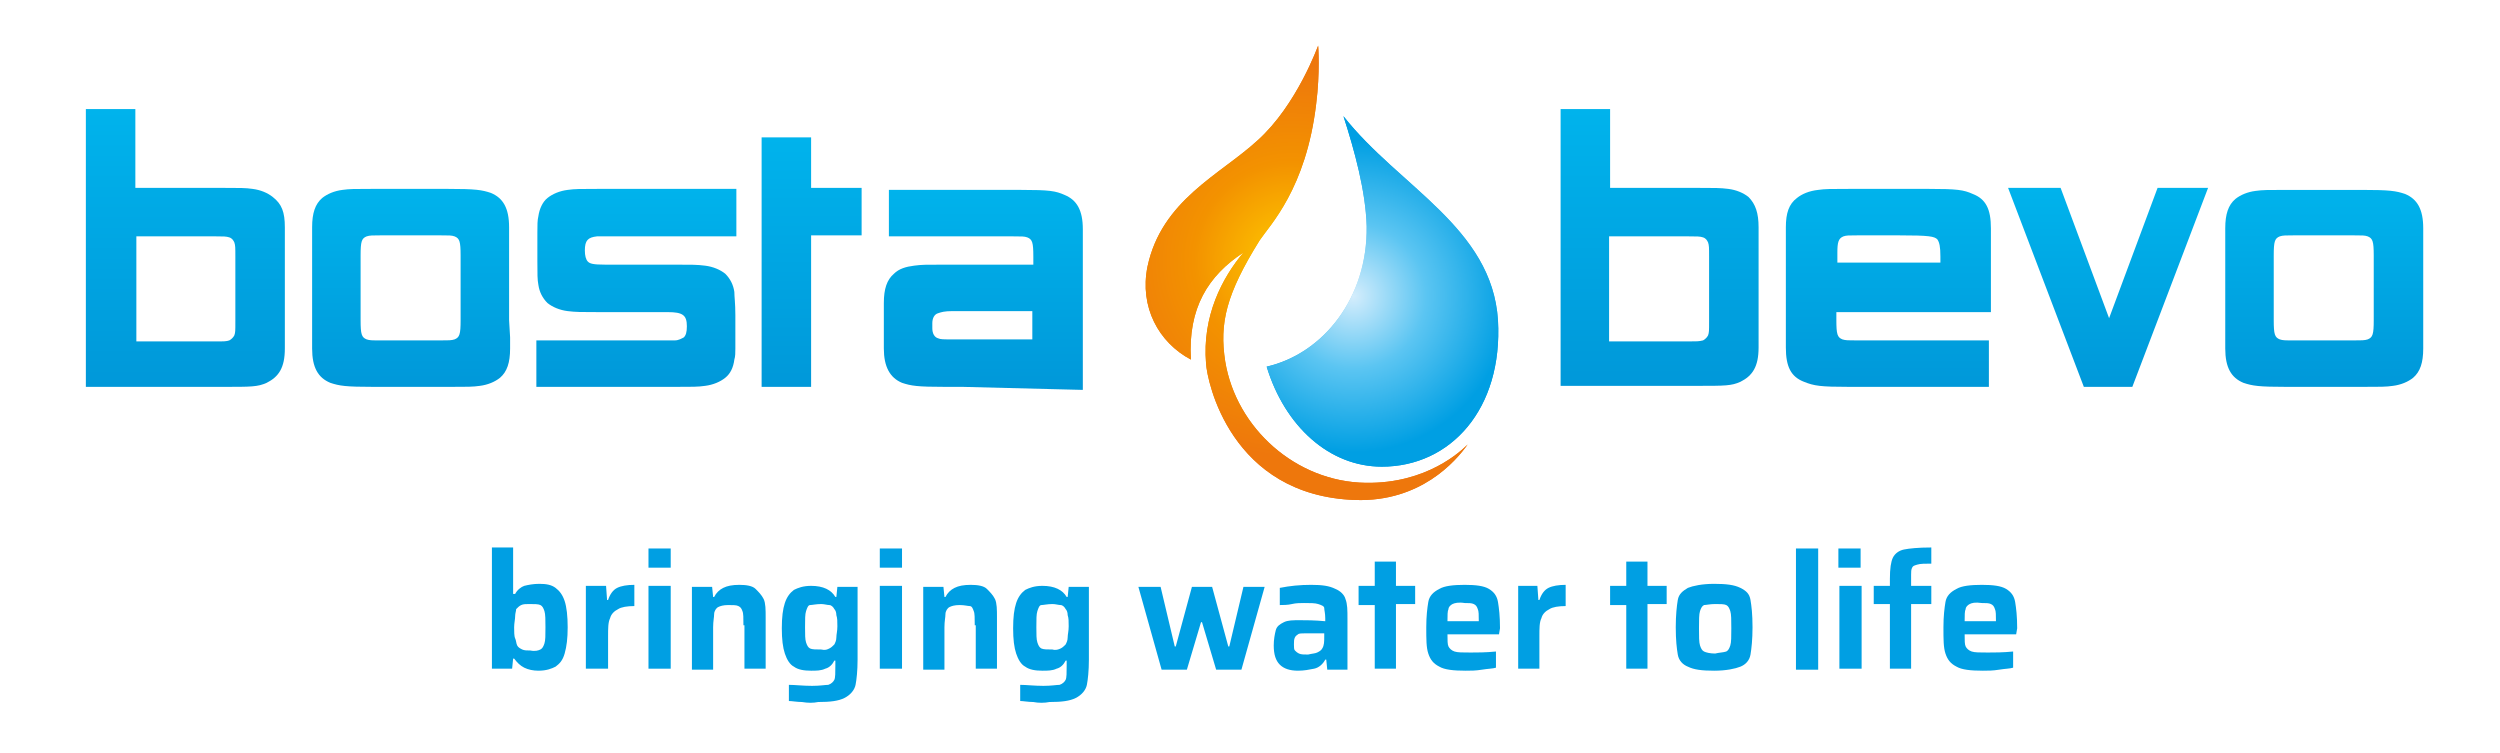
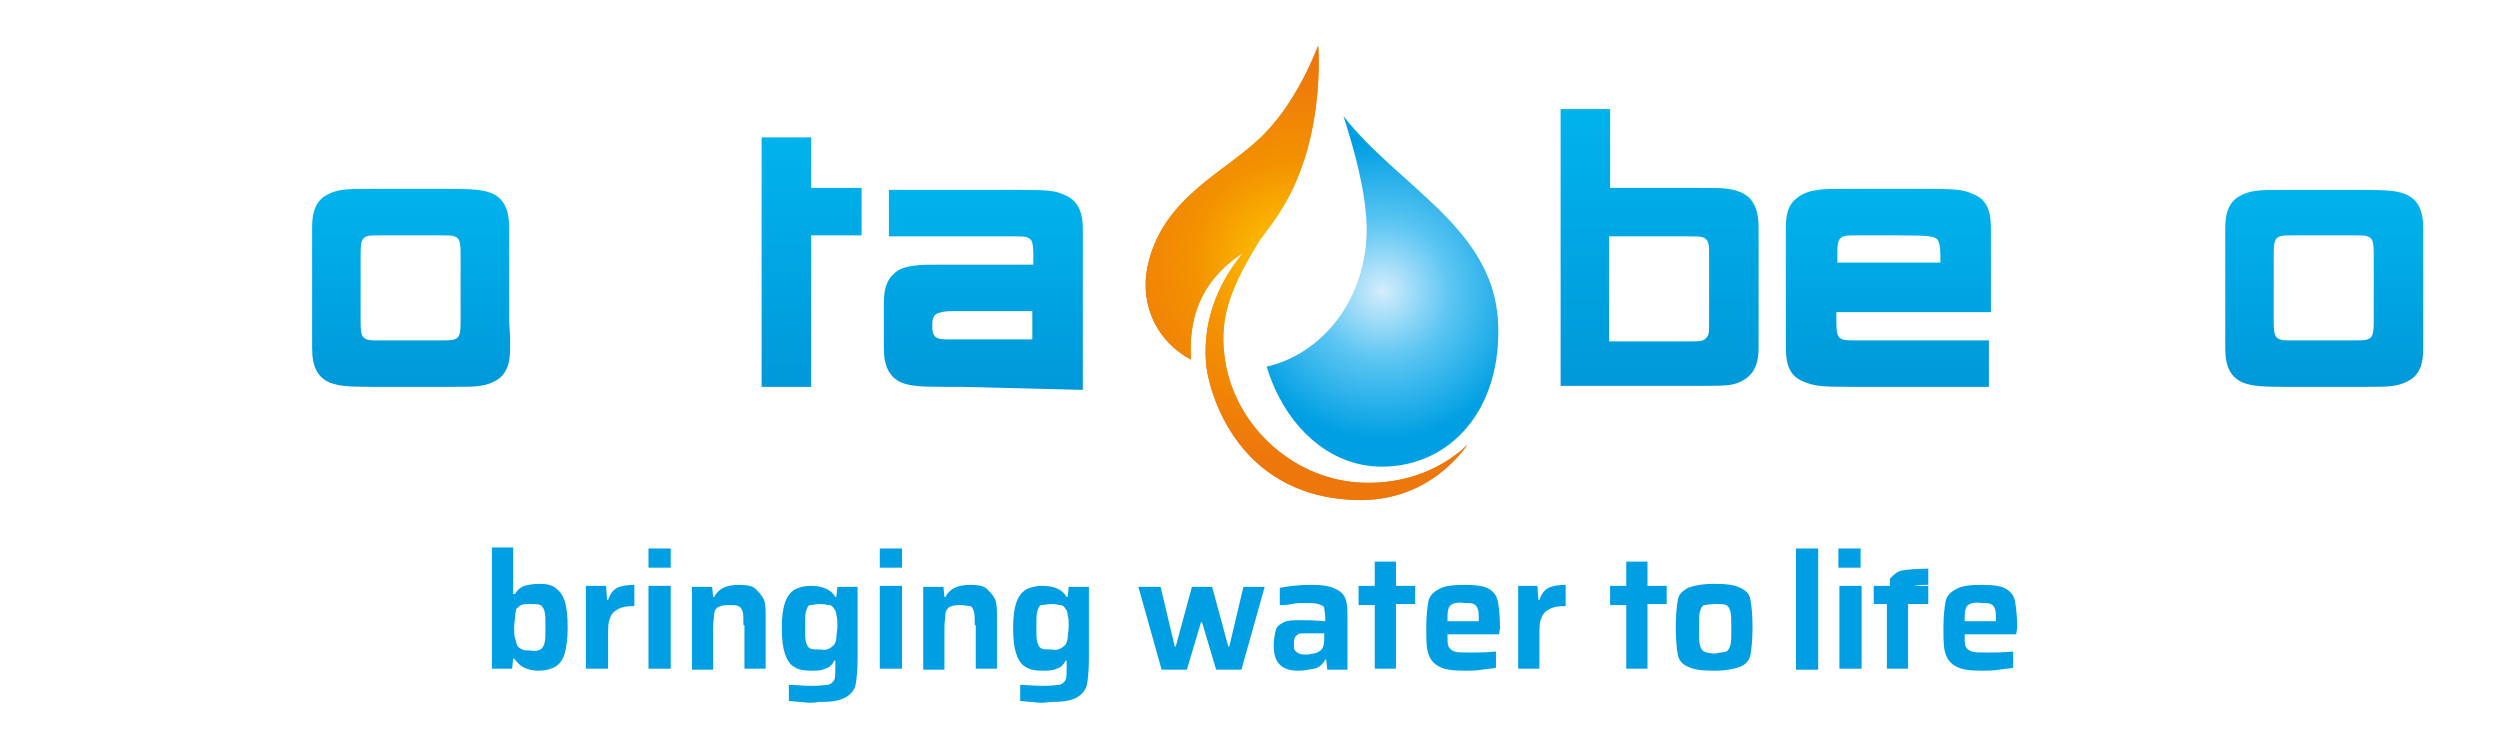
<svg xmlns="http://www.w3.org/2000/svg" xmlns:xlink="http://www.w3.org/1999/xlink" version="1.1" id="Layer_1" x="0px" y="0px" viewBox="0 0 247.5 74.5" style="enable-background:new 0 0 247.5 74.5;" xml:space="preserve">
  <style type="text/css">
	.st0{fill:url(#SVGID_1_);}
	.st1{fill:url(#SVGID_2_);}
	.st2{fill:url(#SVGID_3_);}
	.st3{fill:url(#SVGID_4_);}
	.st4{fill:url(#SVGID_5_);}
	.st5{fill:url(#SVGID_6_);}
	.st6{clip-path:url(#SVGID_8_);fill:url(#SVGID_9_);}
	.st7{fill:url(#SVGID_10_);}
	.st8{clip-path:url(#SVGID_12_);fill:url(#SVGID_13_);}
	.st9{fill:url(#SVGID_14_);}
	.st10{fill:url(#SVGID_15_);}
	.st11{fill:url(#SVGID_16_);}
	.st12{fill:url(#SVGID_17_);}
	.st13{fill:#009FE3;}
</style>
  <g>
    <linearGradient id="SVGID_1_" gradientUnits="userSpaceOnUse" x1="97.31" y1="19.663" x2="97.31" y2="39.363" gradientTransform="matrix(1 0 0 -1 0 58)">
      <stop offset="0" style="stop-color:#0098D9" />
      <stop offset="1" style="stop-color:#00B3EC" />
    </linearGradient>
    <path class="st0" d="M95.3,38.3h-1.7c-2.8,0-3.4-0.1-4.3-0.4c-1.2-0.5-1.8-1.6-1.8-3.4v-1.1l0-0.5v-1.3l0-0.4V30   c0-1.4,0.3-2.3,1-2.9c0.5-0.5,1.2-0.7,2-0.8c0.8-0.1,1-0.1,3.1-0.1h1.7h7v-0.8c0-1.4-0.1-1.7-0.6-1.9c-0.3-0.1-0.5-0.1-1.4-0.1   c-0.7,0-1.1,0-2,0H88v-4.6h11.4h1.7c2.8,0,3.4,0.1,4.3,0.5c1.2,0.5,1.8,1.5,1.8,3.4v1.2l0,1.7v13L95.3,38.3L95.3,38.3z M102.2,30.8   h-5.9h-2c-0.8,0-1.1,0.1-1.4,0.2c-0.4,0.1-0.6,0.5-0.6,1v0.5c0,0.5,0.2,0.9,0.6,1c0.2,0.1,0.5,0.1,1.4,0.1c0.6,0,1.1,0,2,0h5.9   V30.8z" />
    <linearGradient id="SVGID_2_" gradientUnits="userSpaceOnUse" x1="18.375" y1="19.67" x2="18.375" y2="47.16" gradientTransform="matrix(1 0 0 -1 0 58)">
      <stop offset="0" style="stop-color:#0098D9" />
      <stop offset="1" style="stop-color:#00B3EC" />
    </linearGradient>
-     <path class="st1" d="M28.2,22.5v1.2v1.7v6.3v1.7v1.1c0,1.9-0.6,2.8-1.8,3.4c-0.9,0.4-1.5,0.4-4.3,0.4h-1.7H8.5V10.8h4.9v7.8h6.9   h1.7c1.8,0,2.3,0,3,0.1c0.8,0.1,1.5,0.4,2,0.8C27.9,20.2,28.2,21,28.2,22.5 M23.3,25.4c0-0.9,0-1.1-0.1-1.4   c-0.1-0.2-0.2-0.4-0.5-0.5c-0.3-0.1-0.6-0.1-1.3-0.1c-0.7,0-1.2,0-2,0h-5.9v10.4h5.9c0.8,0,1.2,0,2,0c0.8,0,1,0,1.3-0.1   c0.2-0.1,0.4-0.3,0.5-0.5c0.1-0.3,0.1-0.4,0.1-1.4V31v-1.3v-2.3V26V25.4z" />
    <linearGradient id="SVGID_3_" gradientUnits="userSpaceOnUse" x1="62.945" y1="19.67" x2="62.945" y2="39.36" gradientTransform="matrix(1 0 0 -1 0 58)">
      <stop offset="0" style="stop-color:#0098D9" />
      <stop offset="1" style="stop-color:#00B3EC" />
    </linearGradient>
-     <path class="st2" d="M72.7,35.6c-0.1,0.8-0.4,1.4-0.9,1.8c-0.5,0.4-1.2,0.7-2,0.8c-0.7,0.1-1.2,0.1-3.1,0.1H53.1v-4.6h10.9h1.2   c1.1,0,1.2,0,1.6,0c0.4,0,0.7-0.2,0.9-0.3c0.2-0.2,0.3-0.5,0.3-1.1c0-1.1-0.4-1.4-1.9-1.4h-0.8h-1.2h-4.8c-1.8,0-2.3,0-3.1-0.1   c-0.8-0.1-1.5-0.4-2-0.8c-0.5-0.5-0.8-1.1-0.9-1.8c-0.1-0.5-0.1-1.1-0.1-2.3v-2.2V23c0-0.7,0-1.2,0.1-1.6c0.1-0.7,0.4-1.4,0.9-1.8   c0.5-0.4,1.2-0.7,2-0.8c0.7-0.1,1.2-0.1,3.1-0.1h13.6v4.7H61.9c-1.4,0-2.2,0-2.8,0c-0.9,0.1-1.2,0.4-1.2,1.4c0,0.5,0.1,0.9,0.3,1.1   c0.2,0.2,0.5,0.3,1.7,0.3h0.8h1.2h4.8c1.8,0,2.3,0,3.1,0.1c0.8,0.1,1.5,0.4,2,0.8c0.5,0.5,0.8,1.1,0.9,1.8c0,0.5,0.1,1.1,0.1,2.3   v2.2v1.1C72.8,34.9,72.8,35.3,72.7,35.6" />
    <linearGradient id="SVGID_4_" gradientUnits="userSpaceOnUse" x1="80.385" y1="19.67" x2="80.385" y2="44.36" gradientTransform="matrix(1 0 0 -1 0 58)">
      <stop offset="0" style="stop-color:#0098D9" />
      <stop offset="1" style="stop-color:#00B3EC" />
    </linearGradient>
    <polygon class="st3" points="80.3,23.3 80.3,38.3 75.4,38.3 75.4,13.6 80.3,13.6 80.3,18.6 85.3,18.6 85.3,23.3  " />
    <linearGradient id="SVGID_5_" gradientUnits="userSpaceOnUse" x1="40.72" y1="19.66" x2="40.72" y2="39.36" gradientTransform="matrix(1 0 0 -1 0 58)">
      <stop offset="0" style="stop-color:#0098D9" />
      <stop offset="1" style="stop-color:#00B3EC" />
    </linearGradient>
    <path class="st4" d="M50.5,33.4v1.1c0,1.4-0.3,2.3-1,2.9c-0.5,0.4-1.2,0.7-2,0.8c-0.7,0.1-1.2,0.1-3,0.1h-1.7h-4H37   c-2.8,0-3.4-0.1-4.3-0.4c-1.2-0.5-1.8-1.5-1.8-3.4v-1.1v-1.7v-6.3v-1.7v-1.2c0-1.4,0.3-2.3,1-2.9c0.5-0.4,1.2-0.7,2-0.8   c0.7-0.1,1.2-0.1,3-0.1h1.7h4h1.7c2.8,0,3.4,0.1,4.3,0.4c1.2,0.5,1.8,1.5,1.8,3.4v1.2l0,1.7v6.3L50.5,33.4z M45.6,31v-1.3v-2.3V26   v-0.7c0-1.4-0.1-1.7-0.6-1.9c-0.3-0.1-0.5-0.1-1.4-0.1c-0.7,0-1.1,0-2,0h-1.9c-0.8,0-1.3,0-2,0c-0.8,0-1.1,0-1.4,0.1   c-0.5,0.2-0.6,0.5-0.6,1.9V26v1.3v2.3V31v0.7c0,1.4,0.1,1.7,0.6,1.9c0.3,0.1,0.5,0.1,1.4,0.1c0.6,0,1.2,0,2,0h1.9c0.9,0,1.4,0,2,0   c0.8,0,1.1,0,1.4-0.1c0.5-0.2,0.6-0.5,0.6-1.9V31z" />
  </g>
  <g>
    <g>
      <g>
        <radialGradient id="SVGID_6_" cx="136.844" cy="29.175" r="14.727" gradientTransform="matrix(1 0 0 -1 0 58)" gradientUnits="userSpaceOnUse">
          <stop offset="0" style="stop-color:#D4EDFC" />
          <stop offset="0.466" style="stop-color:#5BC5F2" />
          <stop offset="1" style="stop-color:#009FE3" />
        </radialGradient>
        <path id="SVGID_00000062899800589365380790000010085905762179178890_" class="st5" d="M135.3,22.4c0.1,7.1-4.3,12.6-9.9,13.9     c1.8,5.9,6.2,9.9,11.4,9.9c6.8,0,12-5.7,11.5-14.5c-0.6-9.2-9.8-13.2-15.3-20.2C134.1,14.9,135.2,18.9,135.3,22.4" />
      </g>
      <g>
        <defs>
-           <path id="SVGID_7_" d="M135.3,22.4c0.1,7.1-4.3,12.6-9.9,13.9c1.8,5.9,6.2,9.9,11.4,9.9c6.8,0,12-5.7,11.5-14.5      c-0.6-9.2-9.8-13.2-15.3-20.2C134.1,14.9,135.2,18.9,135.3,22.4" />
-         </defs>
+           </defs>
        <clipPath id="SVGID_8_">
          <use xlink:href="#SVGID_7_" style="overflow:visible;" />
        </clipPath>
        <radialGradient id="SVGID_9_" cx="-1164.072" cy="-53.893" r="0.26" gradientTransform="matrix(59.745 0 0 59.745 69681 3249.176)" gradientUnits="userSpaceOnUse">
          <stop offset="0" style="stop-color:#D4EDFC" />
          <stop offset="0.466" style="stop-color:#5BC5F2" />
          <stop offset="1" style="stop-color:#009FE3" />
        </radialGradient>
        <rect x="125.4" y="11.4" class="st6" width="23.5" height="34.8" />
      </g>
    </g>
    <g>
      <g>
        <radialGradient id="SVGID_10_" cx="129.384" cy="30.921" r="19.476" gradientTransform="matrix(1 0 0 -1 0 58)" gradientUnits="userSpaceOnUse">
          <stop offset="0" style="stop-color:#FFCC00" />
          <stop offset="0.5" style="stop-color:#F39200" />
          <stop offset="1" style="stop-color:#EE770C" />
        </radialGradient>
        <path id="SVGID_00000144326374618667691100000017591586928824605860_" class="st7" d="M124.5,13.9c-3.7,3.4-9.5,5.9-10.9,12.5     c-0.8,4,1.1,7.5,4.3,9.2c-0.3-5.1,1.7-8.3,5.2-10.6c-2.1,2.5-4.1,6.3-3.7,11c0.1,1.7,2.4,13.1,14.8,13.5     c6.4,0.2,9.9-3.8,11.1-5.5c-0.6,0.6-4,3.9-10.1,3.8c-6.9-0.1-12.8-5.4-13.9-12c-0.6-3.8,0.1-6.7,3.4-12c1-1.5,4.6-5.1,5.6-13.5     c0.4-3.1,0.2-5.8,0.2-5.8S128.4,10.4,124.5,13.9" />
      </g>
      <g>
        <defs>
          <path id="SVGID_11_" d="M124.5,13.9c-3.7,3.4-9.5,5.9-10.9,12.5c-0.8,4,1.1,7.5,4.3,9.2c-0.3-5.1,1.7-8.3,5.2-10.6      c-2.1,2.5-4.1,6.3-3.7,11c0.1,1.7,2.4,13.1,14.8,13.5c6.4,0.2,9.9-3.8,11.1-5.5c-0.6,0.6-4,3.9-10.1,3.8      c-6.9-0.1-12.8-5.4-13.9-12c-0.6-3.8,0.1-6.7,3.4-12c1-1.5,4.6-5.1,5.6-13.5c0.4-3.1,0.2-5.8,0.2-5.8S128.4,10.4,124.5,13.9" />
        </defs>
        <clipPath id="SVGID_12_">
          <use xlink:href="#SVGID_11_" style="overflow:visible;" />
        </clipPath>
        <radialGradient id="SVGID_13_" cx="-1167.264" cy="-55.593" r="0.26" gradientTransform="matrix(74.964 0 0 74.964 87630.062 4193.268)" gradientUnits="userSpaceOnUse">
          <stop offset="0" style="stop-color:#FFCC00" />
          <stop offset="0.5" style="stop-color:#F39200" />
          <stop offset="1" style="stop-color:#EE770C" />
        </radialGradient>
        <rect x="112.9" y="4.6" class="st8" width="32.4" height="45.2" />
      </g>
    </g>
  </g>
  <linearGradient id="SVGID_14_" gradientUnits="userSpaceOnUse" x1="186.98" y1="19.7" x2="186.98" y2="39.34" gradientTransform="matrix(1 0 0 -1 0 58)">
    <stop offset="0" style="stop-color:#0098D9" />
    <stop offset="1" style="stop-color:#00B3EC" />
  </linearGradient>
  <path class="st9" d="M184.9,38.3h-1.8c-2.9,0-3.5-0.1-4.5-0.5c-1.3-0.5-1.8-1.5-1.8-3.4v-1.1v-1.7v-6.3v-1.7v-1.1  c0-1.4,0.3-2.3,1.1-2.9c0.5-0.4,1.2-0.7,2.1-0.8c0.7-0.1,1.2-0.1,3.2-0.1h1.8h4.1h1.8c2.9,0,3.5,0.1,4.4,0.5  c1.3,0.5,1.8,1.5,1.8,3.4l0,1.1v1.7v5.5h-15.3v0.8c0,1.4,0.1,1.7,0.6,1.9c0.3,0.1,0.6,0.1,1.4,0.1c0.6,0,1.2,0,2.1,0h11v4.6H184.9z   M192.1,25.4c0-1-0.1-1.4-0.3-1.7c-0.3-0.3-0.8-0.4-3.8-0.4h-2c-0.9,0-1.3,0-2.1,0c-0.9,0-1.1,0-1.4,0.1c-0.5,0.2-0.6,0.6-0.6,1.6  v0.2v0.8h10.2L192.1,25.4L192.1,25.4z" />
  <linearGradient id="SVGID_15_" gradientUnits="userSpaceOnUse" x1="164.31" y1="19.7" x2="164.31" y2="47.16" gradientTransform="matrix(1 0 0 -1 0 58)">
    <stop offset="0" style="stop-color:#0098D9" />
    <stop offset="1" style="stop-color:#00B3EC" />
  </linearGradient>
  <path class="st10" d="M174.1,22.5v1.1v1.7v6.3v1.7v1.1c0,1.9-0.6,2.8-1.8,3.4c-0.9,0.4-1.5,0.4-4.3,0.4h-1.7h-11.8V10.8h4.9v7.8h6.9  h1.7c1.8,0,2.3,0,3.1,0.1c0.8,0.1,1.5,0.4,2,0.8C173.8,20.2,174.1,21.1,174.1,22.5 M169.2,25.4c0-0.9,0-1.1-0.1-1.4  c-0.1-0.2-0.2-0.4-0.5-0.5c-0.3-0.1-0.6-0.1-1.4-0.1c-0.6,0-1.1,0-2,0h-5.9v10.4h5.9c0.8,0,1.2,0,2,0c0.8,0,1,0,1.4-0.1  c0.2-0.1,0.4-0.3,0.5-0.5c0.1-0.3,0.1-0.4,0.1-1.4V31v-1.3v-2.3V26V25.4z" />
  <linearGradient id="SVGID_16_" gradientUnits="userSpaceOnUse" x1="208.695" y1="19.67" x2="208.695" y2="39.35" gradientTransform="matrix(1 0 0 -1 0 58)">
    <stop offset="0" style="stop-color:#0098D9" />
    <stop offset="1" style="stop-color:#00B3EC" />
  </linearGradient>
-   <polygon class="st11" points="211.1,38.3 206.3,38.3 198.8,18.6 204,18.6 208.8,31.5 213.6,18.6 218.6,18.6 " />
  <linearGradient id="SVGID_17_" gradientUnits="userSpaceOnUse" x1="230.07" y1="19.67" x2="230.07" y2="39.33" gradientTransform="matrix(1 0 0 -1 0 58)">
    <stop offset="0" style="stop-color:#0098D9" />
    <stop offset="1" style="stop-color:#00B3EC" />
  </linearGradient>
  <path class="st12" d="M239.9,33.4v1.1c0,1.4-0.3,2.3-1,2.9c-0.5,0.4-1.2,0.7-2,0.8c-0.7,0.1-1.2,0.1-3.1,0.1h-1.7h-4h-1.7  c-2.8,0-3.4-0.1-4.3-0.4c-1.2-0.5-1.8-1.5-1.8-3.4v-1.1v-1.7v-6.3v-1.7v-1.1c0-1.4,0.3-2.3,1-2.9c0.5-0.4,1.2-0.7,2-0.8  c0.7-0.1,1.2-0.1,3.1-0.1h1.7h4h1.7c2.8,0,3.4,0.1,4.3,0.4c1.2,0.5,1.8,1.5,1.8,3.4v1.1l0,1.7v6.3L239.9,33.4z M235,31v-1.3v-2.3V26  v-0.7c0-1.4-0.1-1.7-0.6-1.9c-0.3-0.1-0.5-0.1-1.4-0.1c-0.7,0-1.1,0-2,0h-1.9c-0.8,0-1.3,0-2,0c-0.8,0-1.1,0-1.4,0.1  c-0.5,0.2-0.6,0.5-0.6,1.9V26v1.3v2.3V31v0.7c0,1.4,0.1,1.7,0.6,1.9c0.3,0.1,0.5,0.1,1.4,0.1c0.6,0,1.1,0,2,0h1.9c0.9,0,1.4,0,2,0  c0.8,0,1.1,0,1.4-0.1c0.5-0.2,0.6-0.5,0.6-1.9V31z" />
  <g>
    <path class="st13" d="M51.9,66.1c-0.4-0.2-0.7-0.5-1-0.9h-0.1l-0.1,1h-2v-12h2.1v4.6H51c0.2-0.4,0.6-0.7,0.9-0.8   c0.4-0.1,0.9-0.2,1.5-0.2c0.7,0,1.2,0.1,1.6,0.4s0.7,0.7,0.9,1.3s0.3,1.5,0.3,2.6s-0.1,1.9-0.3,2.6s-0.5,1-0.9,1.3   c-0.4,0.2-0.9,0.4-1.7,0.4C52.8,66.4,52.3,66.3,51.9,66.1z M53.5,64.3c0.2-0.1,0.3-0.3,0.4-0.6s0.1-0.8,0.1-1.6   c0-0.7,0-1.3-0.1-1.6c-0.1-0.3-0.2-0.5-0.4-0.6c-0.2-0.1-0.6-0.1-1.1-0.1c-0.3,0-0.6,0-0.8,0.1s-0.3,0.2-0.5,0.4   C51.1,60.5,51,60.7,51,61s-0.1,0.7-0.1,1.1s0,0.9,0.1,1.1s0.1,0.5,0.2,0.7c0.1,0.2,0.3,0.3,0.5,0.4c0.2,0.1,0.5,0.1,0.8,0.1   C53,64.5,53.3,64.4,53.5,64.3z" />
    <path class="st13" d="M58,58h2l0.1,1.4h0.1c0.2-0.6,0.5-1,0.9-1.2c0.4-0.2,1-0.3,1.7-0.3V60c-0.7,0-1.3,0.1-1.6,0.3   c-0.4,0.2-0.7,0.5-0.8,0.9c-0.2,0.4-0.2,1-0.2,1.8v3.2H58V58z" />
    <path class="st13" d="M64.2,56.2v-1.9h2.2v1.9H64.2z M64.2,66.3V58h2.2v8.2H64.2z" />
    <path class="st13" d="M73.6,61.9c0-0.7,0-1.2-0.1-1.4c-0.1-0.3-0.2-0.4-0.4-0.5s-0.5-0.1-1-0.1c-0.5,0-0.8,0.1-1,0.2   c-0.2,0.1-0.4,0.4-0.4,0.7s-0.1,0.7-0.1,1.3v4.2h-2.1v-8.2h2l0.1,1h0.1c0.2-0.4,0.5-0.7,0.9-0.9c0.4-0.2,0.9-0.3,1.6-0.3   c0.7,0,1.3,0.1,1.6,0.4s0.6,0.6,0.8,1s0.2,1.1,0.2,1.8v5.1h-2.1V61.9z" />
    <path class="st13" d="M79.4,69.5c-0.5,0-1-0.1-1.3-0.1v-1.6c0.6,0,1.4,0.1,2.3,0.1c0.8,0,1.3-0.1,1.6-0.1c0.3-0.1,0.5-0.3,0.6-0.5   s0.1-0.7,0.1-1.4v-0.5h-0.1c-0.2,0.4-0.5,0.7-0.9,0.8c-0.4,0.2-0.9,0.2-1.4,0.2c-0.7,0-1.3-0.1-1.7-0.4c-0.4-0.2-0.7-0.7-0.9-1.3   c-0.2-0.6-0.3-1.4-0.3-2.5s0.1-1.9,0.3-2.5s0.5-1,0.9-1.3c0.4-0.2,0.9-0.4,1.7-0.4c1.2,0,2,0.4,2.4,1.1h0.1l0.1-1h2v7.2   c0,1.1-0.1,2-0.2,2.5s-0.5,1-1.1,1.3c-0.6,0.3-1.4,0.4-2.6,0.4C80.5,69.6,80,69.6,79.4,69.5z M82.1,64.2c0.2-0.1,0.3-0.2,0.5-0.4   c0.1-0.2,0.2-0.4,0.2-0.7s0.1-0.6,0.1-1.1s0-0.8-0.1-1.1c0-0.3-0.1-0.5-0.2-0.6c-0.1-0.2-0.3-0.4-0.5-0.4s-0.5-0.1-0.8-0.1   c-0.5,0-0.9,0.1-1.1,0.1s-0.3,0.3-0.4,0.6s-0.1,0.8-0.1,1.6c0,0.7,0,1.2,0.1,1.5s0.2,0.5,0.4,0.6s0.6,0.1,1.1,0.1   C81.7,64.4,81.9,64.3,82.1,64.2z" />
    <path class="st13" d="M87.1,56.2v-1.9h2.2v1.9H87.1z M87.1,66.3V58h2.2v8.2H87.1z" />
    <path class="st13" d="M96.5,61.9c0-0.7,0-1.2-0.1-1.4C96.3,60.2,96.2,60,96,60s-0.5-0.1-1-0.1c-0.5,0-0.8,0.1-1,0.2   c-0.2,0.1-0.4,0.4-0.4,0.7s-0.1,0.7-0.1,1.3v4.2h-2.1v-8.2h2l0.1,1h0.1c0.2-0.4,0.5-0.7,0.9-0.9c0.4-0.2,0.9-0.3,1.6-0.3   c0.7,0,1.3,0.1,1.6,0.4s0.6,0.6,0.8,1s0.2,1.1,0.2,1.8v5.1h-2.1V61.9z" />
    <path class="st13" d="M102.3,69.5c-0.5,0-1-0.1-1.3-0.1v-1.6c0.6,0,1.4,0.1,2.3,0.1c0.8,0,1.3-0.1,1.6-0.1c0.3-0.1,0.5-0.3,0.6-0.5   s0.1-0.7,0.1-1.4v-0.5h-0.1c-0.2,0.4-0.5,0.7-0.9,0.8c-0.4,0.2-0.9,0.2-1.4,0.2c-0.7,0-1.3-0.1-1.7-0.4c-0.4-0.2-0.7-0.7-0.9-1.3   c-0.2-0.6-0.3-1.4-0.3-2.5s0.1-1.9,0.3-2.5s0.5-1,0.9-1.3c0.4-0.2,0.9-0.4,1.7-0.4c1.2,0,2,0.4,2.4,1.1h0.1l0.1-1h2v7.2   c0,1.1-0.1,2-0.2,2.5s-0.5,1-1.1,1.3c-0.6,0.3-1.4,0.4-2.6,0.4C103.4,69.6,102.8,69.6,102.3,69.5z M105,64.2   c0.2-0.1,0.3-0.2,0.5-0.4c0.1-0.2,0.2-0.4,0.2-0.7s0.1-0.6,0.1-1.1s0-0.8-0.1-1.1c0-0.3-0.1-0.5-0.2-0.6c-0.1-0.2-0.3-0.4-0.5-0.4   s-0.5-0.1-0.8-0.1c-0.5,0-0.9,0.1-1.1,0.1s-0.3,0.3-0.4,0.6s-0.1,0.8-0.1,1.6c0,0.7,0,1.2,0.1,1.5s0.2,0.5,0.4,0.6s0.6,0.1,1.1,0.1   C104.5,64.4,104.8,64.3,105,64.2z" />
    <path class="st13" d="M120.4,66.3l-1.4-4.7h-0.1l-1.4,4.7H115l-2.3-8.2h2.2l1.4,5.9h0.1l1.6-5.9h2l1.6,5.9h0.1l1.4-5.9h2.1   l-2.3,8.2H120.4z" />
    <path class="st13" d="M126.7,65.8c-0.4-0.4-0.6-1-0.6-1.9c0-0.6,0.1-1.1,0.2-1.5s0.4-0.6,0.8-0.8s0.9-0.2,1.6-0.2   c0.6,0,1.4,0,2.5,0.1v-0.3c0-0.5-0.1-0.8-0.1-1s-0.3-0.3-0.6-0.4c-0.3-0.1-0.8-0.1-1.4-0.1c-0.3,0-0.8,0-1.2,0.1s-0.9,0.1-1.2,0.1   v-1.7c1-0.2,2-0.3,3.1-0.3c1.1,0,1.8,0.1,2.4,0.4c0.5,0.2,0.9,0.6,1,1c0.2,0.5,0.2,1.1,0.2,2v5h-2l-0.1-1h-0.1   c-0.2,0.4-0.6,0.8-1.1,0.9s-1,0.2-1.6,0.2C127.7,66.4,127.1,66.2,126.7,65.8z M130.4,64.6c0.2-0.1,0.4-0.2,0.5-0.4   c0.2-0.3,0.2-0.7,0.2-1.2v-0.3h-1.9c-0.3,0-0.6,0-0.7,0.1c-0.1,0.1-0.2,0.1-0.3,0.3s-0.1,0.4-0.1,0.7c0,0.3,0,0.5,0.1,0.6   s0.2,0.2,0.4,0.3s0.5,0.1,0.9,0.1C129.9,64.7,130.2,64.7,130.4,64.6z" />
    <path class="st13" d="M136.1,66.3v-6.4h-1.6V58h1.6v-2.4h2.1V58h1.9v1.8h-1.9v6.4H136.1z" />
    <path class="st13" d="M148.4,62.8h-5.1c0,0.6,0,1,0.1,1.2s0.3,0.4,0.6,0.5s0.8,0.1,1.6,0.1c0.6,0,1.5,0,2.5-0.1v1.6   c-0.3,0.1-0.8,0.1-1.4,0.2c-0.6,0.1-1.1,0.1-1.6,0.1c-1.2,0-2.1-0.1-2.6-0.4c-0.6-0.3-0.9-0.7-1.1-1.3c-0.2-0.6-0.2-1.4-0.2-2.6   c0-1.1,0.1-1.9,0.2-2.5s0.5-1,1.1-1.3c0.5-0.3,1.4-0.4,2.5-0.4c1.1,0,1.9,0.1,2.4,0.4s0.8,0.7,0.9,1.3c0.1,0.6,0.2,1.4,0.2,2.6   L148.4,62.8L148.4,62.8z M143.8,59.8c-0.2,0.1-0.4,0.3-0.4,0.5c-0.1,0.2-0.1,0.6-0.1,1.2h3.1c0-0.6,0-1-0.1-1.2   c-0.1-0.3-0.2-0.4-0.4-0.5s-0.5-0.1-0.9-0.1C144.4,59.6,144,59.7,143.8,59.8z" />
    <path class="st13" d="M150.2,58h2l0.1,1.4h0.1c0.2-0.6,0.5-1,0.9-1.2c0.4-0.2,1-0.3,1.7-0.3V60c-0.7,0-1.3,0.1-1.6,0.3   c-0.4,0.2-0.7,0.5-0.8,0.9c-0.2,0.4-0.2,1-0.2,1.8v3.2h-2.1V58z" />
    <path class="st13" d="M161,66.3v-6.4h-1.6V58h1.6v-2.4h2.1V58h1.9v1.8h-1.9v6.4H161z" />
    <path class="st13" d="M167.1,66c-0.5-0.2-0.9-0.6-1-1.2c-0.1-0.6-0.2-1.4-0.2-2.7c0-1.2,0.1-2.1,0.2-2.7c0.1-0.6,0.5-0.9,1-1.2   c0.5-0.2,1.4-0.4,2.6-0.4s2,0.1,2.6,0.4s0.9,0.6,1,1.2c0.1,0.6,0.2,1.4,0.2,2.7c0,1.2-0.1,2.1-0.2,2.7c-0.1,0.6-0.5,1-1,1.2   c-0.5,0.2-1.4,0.4-2.6,0.4S167.7,66.3,167.1,66z M170.9,64.5c0.2-0.1,0.3-0.3,0.4-0.6s0.1-0.9,0.1-1.7c0-0.8,0-1.4-0.1-1.7   c-0.1-0.3-0.2-0.5-0.4-0.6c-0.2-0.1-0.6-0.1-1.1-0.1s-0.9,0.1-1.1,0.1c-0.2,0.1-0.3,0.3-0.4,0.6s-0.1,0.9-0.1,1.7s0,1.4,0.1,1.7   s0.2,0.5,0.4,0.6s0.6,0.2,1.1,0.2C170.2,64.6,170.6,64.6,170.9,64.5z" />
    <path class="st13" d="M177.8,66.3v-12h2.2v12H177.8z" />
    <path class="st13" d="M182,56.2v-1.9h2.2v1.9H182z M182.1,66.3V58h2.2v8.2H182.1z" />
-     <path class="st13" d="M187.1,59.8h-1.6v-1.8h1.6v-0.7c0-1,0.1-1.7,0.3-2.1s0.6-0.7,1.1-0.8s1.4-0.2,2.7-0.2v1.6   c-0.6,0-1.1,0-1.4,0.1s-0.4,0.1-0.5,0.3s-0.1,0.4-0.1,0.7V58h2v1.8h-2v6.4h-2.1V59.8z" />
+     <path class="st13" d="M187.1,59.8h-1.6v-1.8h1.6v-0.7s0.6-0.7,1.1-0.8s1.4-0.2,2.7-0.2v1.6   c-0.6,0-1.1,0-1.4,0.1s-0.4,0.1-0.5,0.3s-0.1,0.4-0.1,0.7V58h2v1.8h-2v6.4h-2.1V59.8z" />
    <path class="st13" d="M199.6,62.8h-5.1c0,0.6,0,1,0.1,1.2s0.3,0.4,0.6,0.5s0.8,0.1,1.6,0.1c0.6,0,1.5,0,2.5-0.1v1.6   c-0.3,0.1-0.8,0.1-1.4,0.2c-0.6,0.1-1.1,0.1-1.6,0.1c-1.2,0-2.1-0.1-2.6-0.4c-0.6-0.3-0.9-0.7-1.1-1.3c-0.2-0.6-0.2-1.4-0.2-2.6   c0-1.1,0.1-1.9,0.2-2.5s0.5-1,1.1-1.3c0.5-0.3,1.4-0.4,2.5-0.4c1.1,0,1.9,0.1,2.4,0.4s0.8,0.7,0.9,1.3c0.1,0.6,0.2,1.4,0.2,2.6   L199.6,62.8L199.6,62.8z M195,59.8c-0.2,0.1-0.4,0.3-0.4,0.5c-0.1,0.2-0.1,0.6-0.1,1.2h3.1c0-0.6,0-1-0.1-1.2   c-0.1-0.3-0.2-0.4-0.4-0.5s-0.5-0.1-0.9-0.1C195.5,59.6,195.2,59.7,195,59.8z" />
  </g>
</svg>